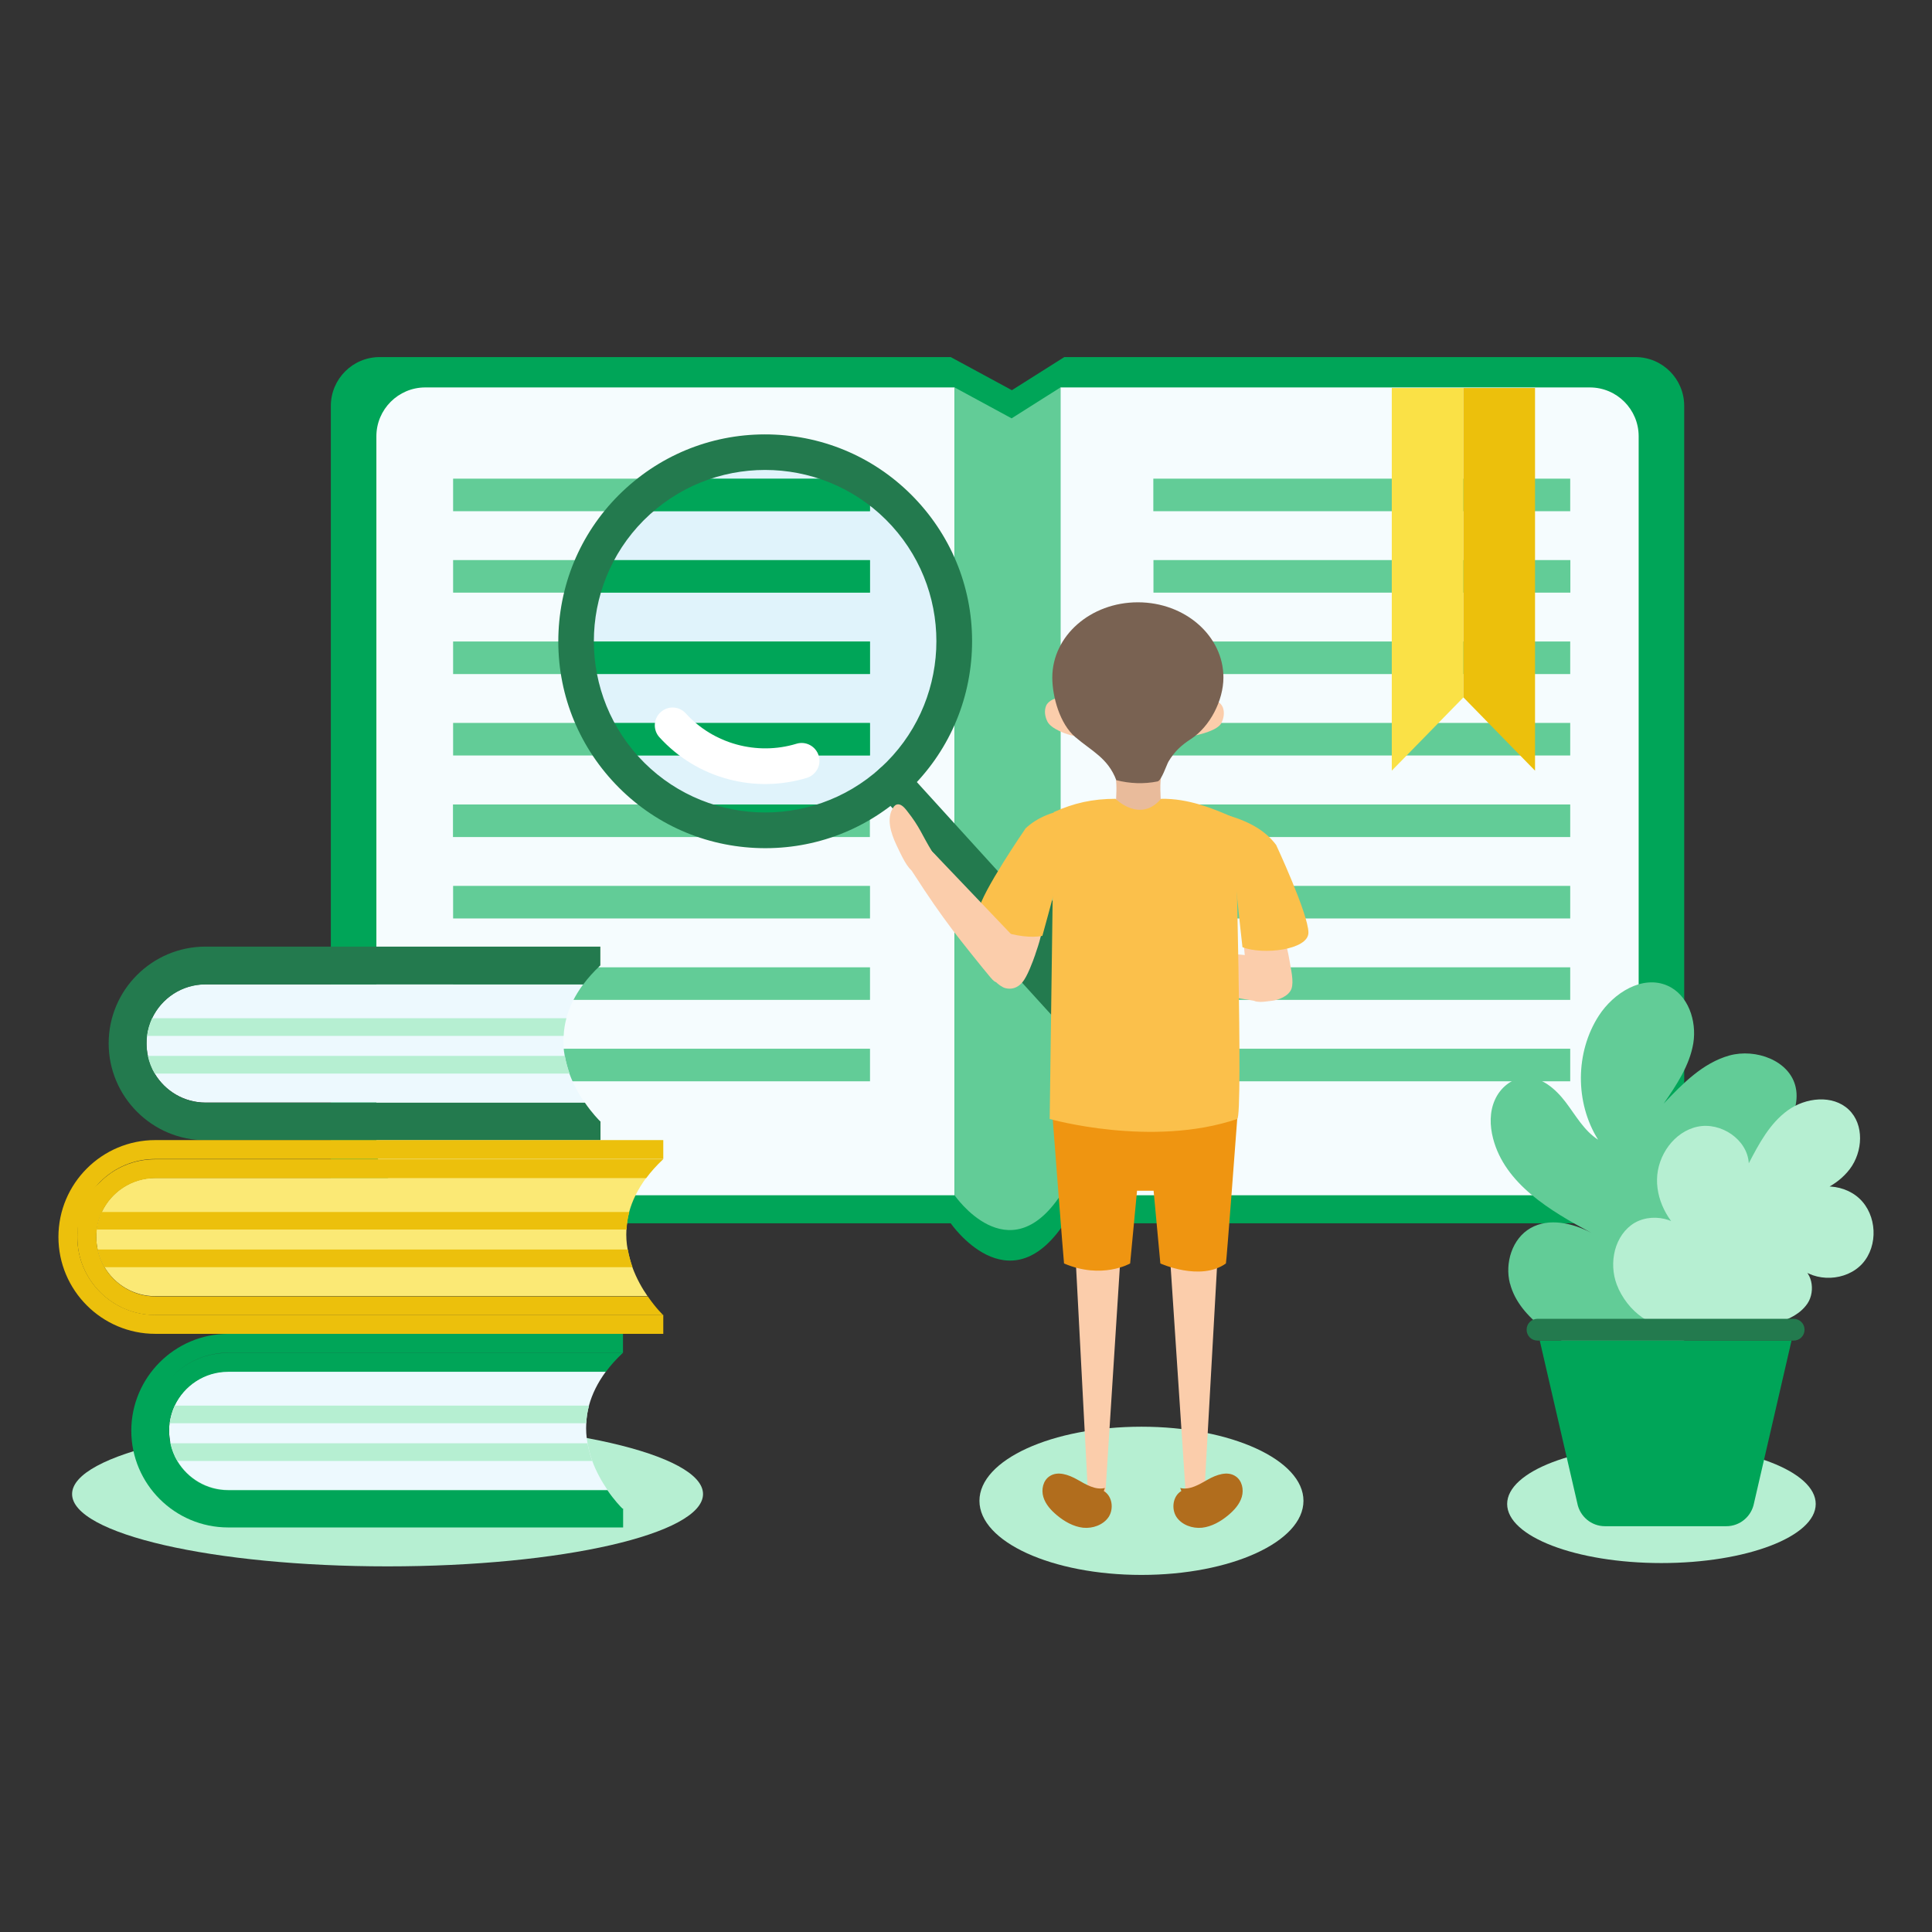
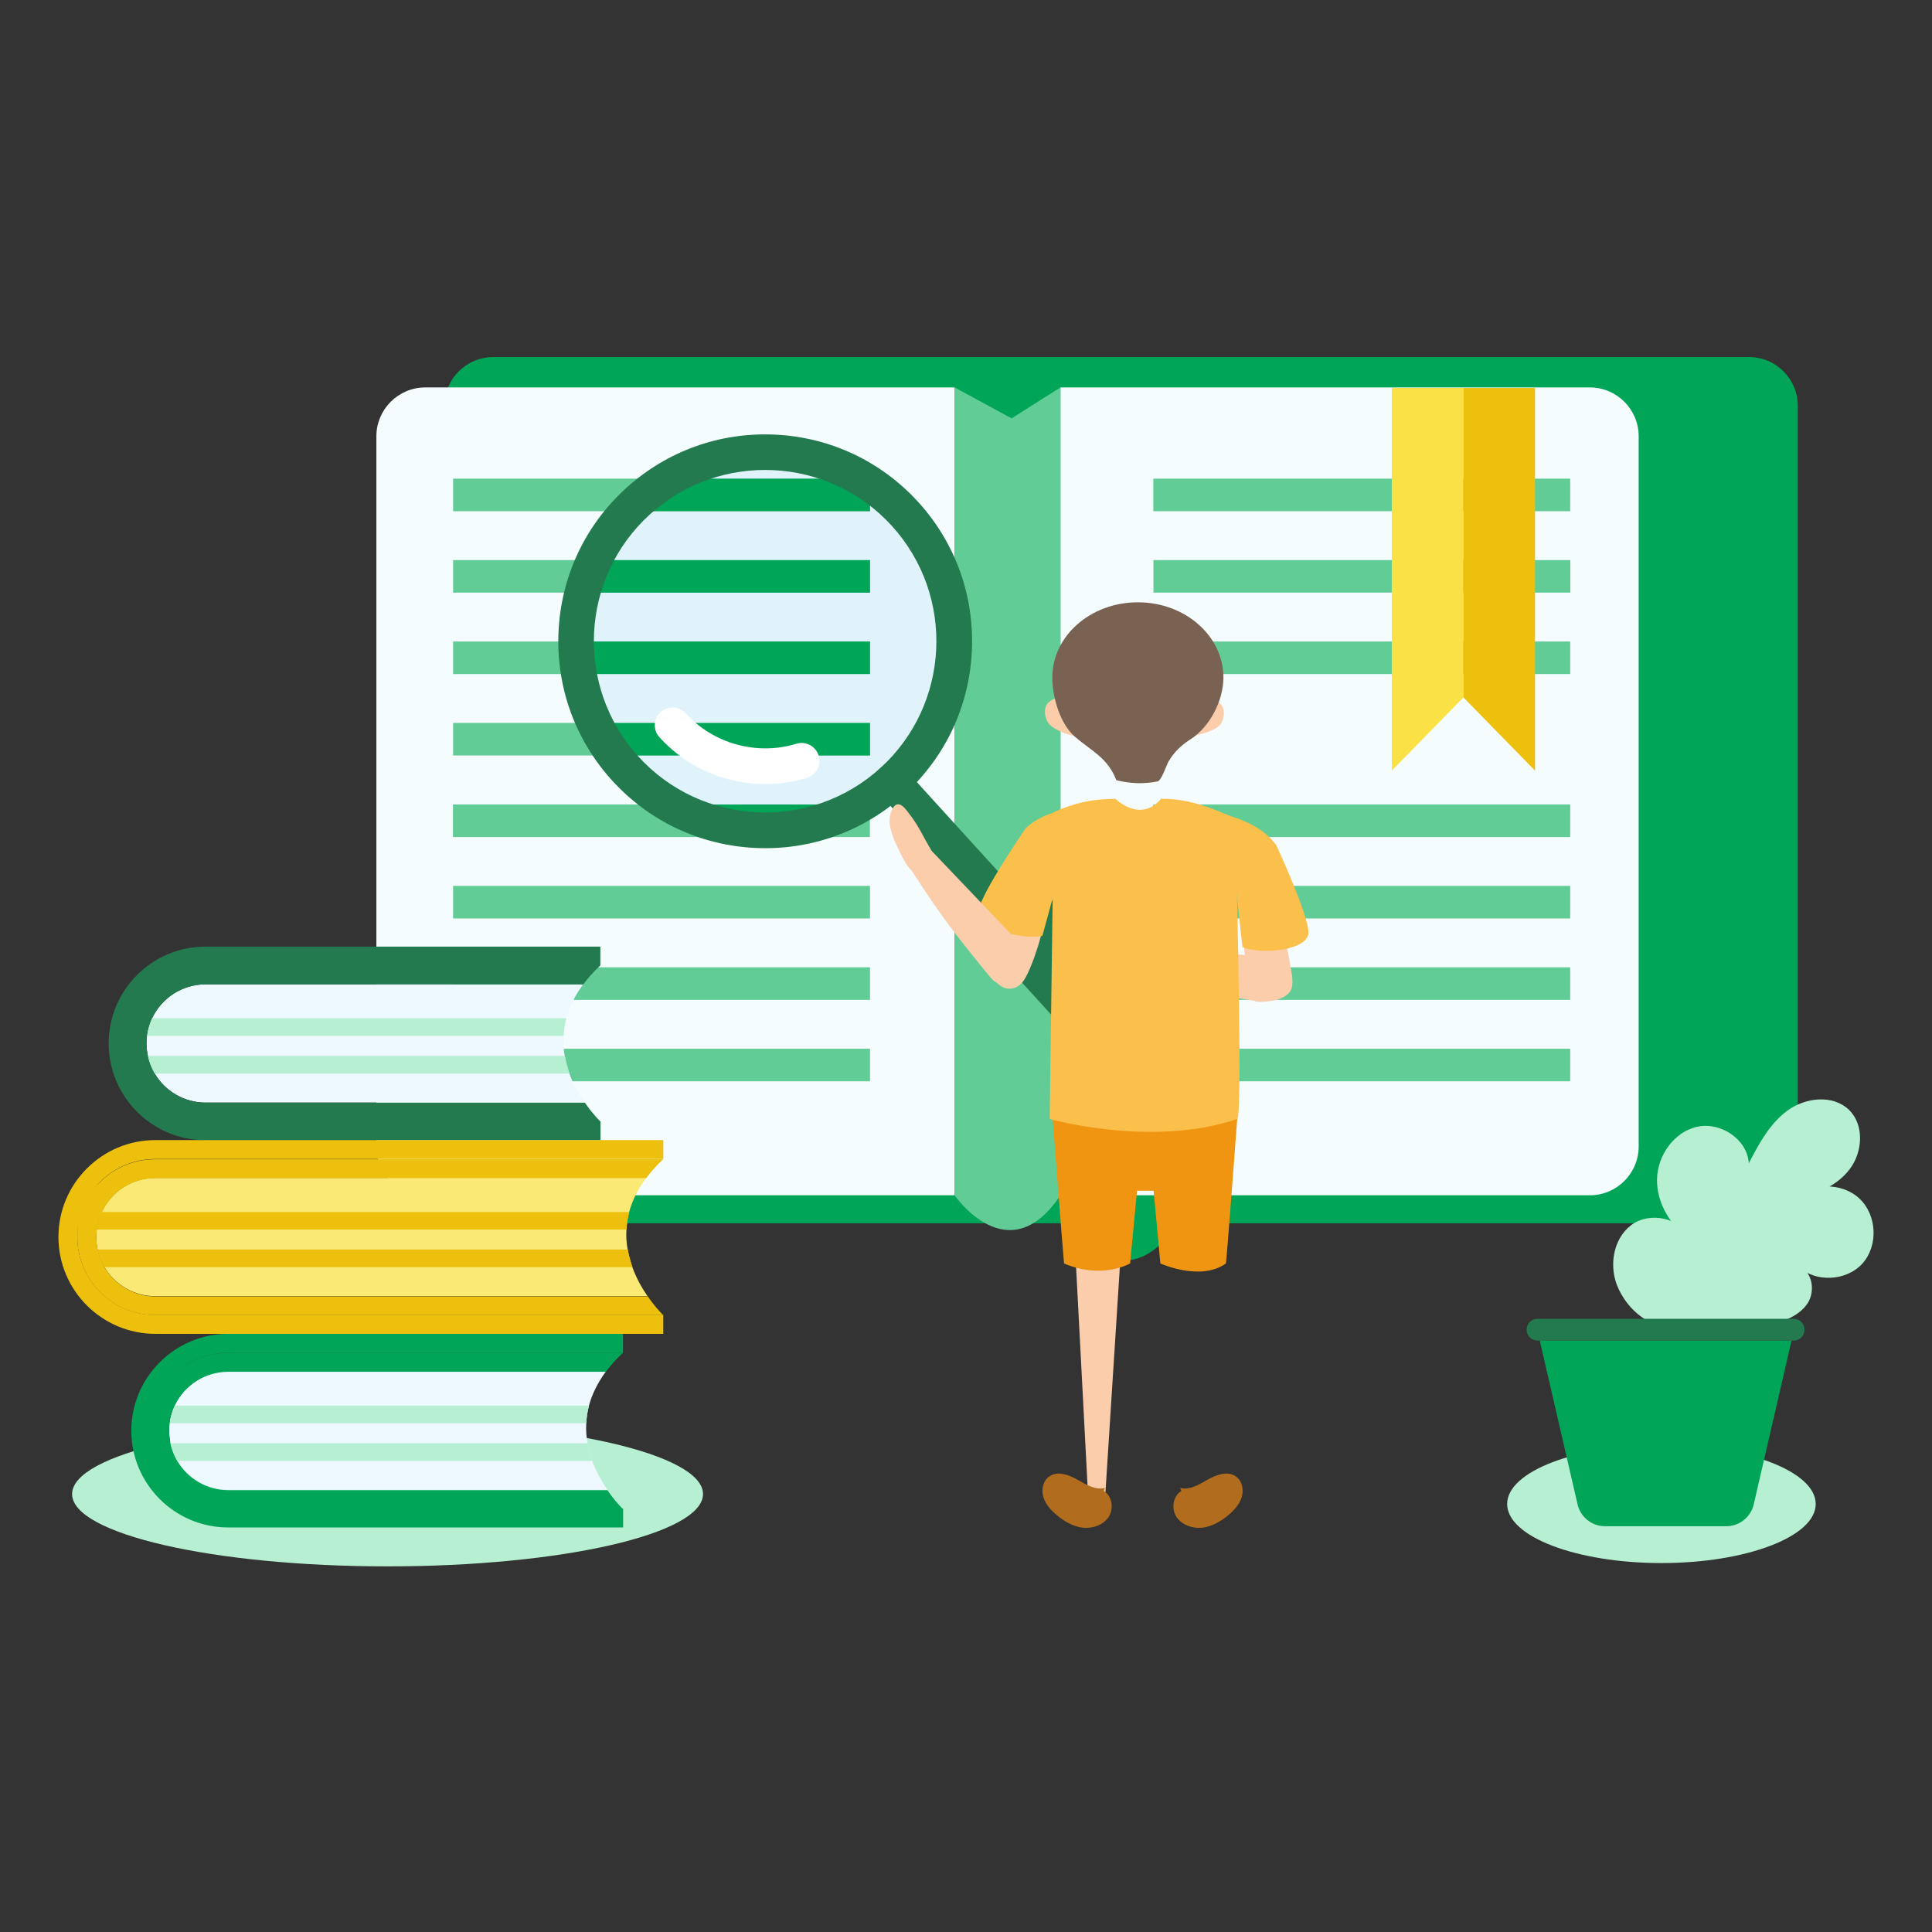
<svg xmlns="http://www.w3.org/2000/svg" id="svg2" viewBox="0 0 1400 1400">
  <rect x="0" y="0" width="1400" height="1400" fill="#333333" stroke="none" />
  <defs>
    <style>
      .cls-1 {
        fill: #ecc00c;
      }

      .cls-2 {
        fill: #fae146;
      }

      .cls-3 {
        fill: #b6efd2;
      }

      .cls-4 {
        fill: #fff;
      }

      .cls-5 {
        fill: #fbcdab;
      }

      .cls-6 {
        fill: #edf9fe;
      }

      .cls-7 {
        fill: #796252;
      }

      .cls-8 {
        fill: #00a558;
      }

      .cls-9 {
        fill: #e9bb9b;
      }

      .cls-10 {
        fill: #b16d1d;
      }

      .cls-11 {
        fill: #62cc97;
      }

      .cls-12 {
        fill: #e0f3fb;
      }

      .cls-13 {
        fill: #ef9511;
      }

      .cls-14 {
        fill: #237a4e;
      }

      .cls-15 {
        fill: #fbe975;
      }

      .cls-16 {
        fill: #f5fcfe;
      }

      .cls-17 {
        fill: #fbc04b;
      }
    </style>
  </defs>
  <path id="path185" class="cls-3" d="M280.84,1135.05c-126.3,0-228.6-23.5-228.6-52.4s102.4-52.4,228.6-52.4,228.6,23.5,228.6,52.4-102.4,52.4-228.6,52.4" />
-   <path id="path204" class="cls-3" d="M827.14,1141.25c-64.8,0-117.4-24-117.4-53.7s52.6-53.7,117.4-53.7,117.4,24,117.4,53.7-52.6,53.7-117.4,53.7" />
  <path id="path225" class="cls-3" d="M1203.94,1132.65c-61.8,0-111.8-19.2-111.8-42.8s50.1-42.8,111.8-42.8,111.8,19.2,111.8,42.8-50.1,42.8-111.8,42.8" />
  <g id="g243">
-     <path id="path265" class="cls-8" d="M771.24,258.75l-38,24-44.3-24h-413.8c-19.6,0-35.4,15.9-35.4,35.4v556.9c0,19.6,15.9,35.4,35.4,35.4h413.8s41.8,60.8,82.3,0h413.8c19.6,0,35.4-15.8,35.4-35.4V294.15c0-19.6-15.8-35.4-35.4-35.4h-413.8" />
+     <path id="path265" class="cls-8" d="M771.24,258.75h-413.8c-19.6,0-35.4,15.9-35.4,35.4v556.9c0,19.6,15.9,35.4,35.4,35.4h413.8s41.8,60.8,82.3,0h413.8c19.6,0,35.4-15.8,35.4-35.4V294.15c0-19.6-15.8-35.4-35.4-35.4h-413.8" />
  </g>
  <g id="g282">
    <path id="path305" class="cls-16" d="M691.74,866.15h-383.6c-19.6,0-35.4-15.8-35.4-35.4V316.15c0-19.5,15.9-35.4,35.4-35.4h383.6v585.4" />
  </g>
  <g id="g322">
    <path id="path344" class="cls-16" d="M1152.04,866.15h-383.6V280.75h383.6c19.6,0,35.4,15.9,35.4,35.4v514.6c0,19.6-15.9,35.4-35.4,35.4" />
  </g>
  <g id="g361">
    <path id="path384" class="cls-11" d="M691.74,280.75v585.4s38.9,56.7,76.7,0V280.75l-35.4,22.4-41.3-22.4" />
  </g>
  <g>
    <g id="g402">
      <path id="path424" class="cls-11" d="M630.44,370.45h-302.1v-23.6h302.1v23.6" />
    </g>
    <g id="g442">
      <path id="path462" class="cls-11" d="M630.44,429.45h-302.1v-23.6h302.1v23.6" />
    </g>
    <g id="g481">
      <path id="path503" class="cls-11" d="M630.44,488.45h-302.1v-23.6h302.1v23.6" />
    </g>
    <g id="g521">
      <path id="path542" class="cls-11" d="M630.44,547.45h-302.1v-23.6h302.1v23.6" />
    </g>
    <path id="path564" class="cls-11" d="M328.24,606.55h302.1v-23.6h-302.1v23.6h0Z" />
    <path id="path583" class="cls-11" d="M630.44,665.55h-302.1v-23.6h302.1v23.6" />
    <path id="path604" class="cls-11" d="M630.44,724.55h-302.1v-23.6h302.1v23.6" />
    <path id="path623" class="cls-11" d="M630.44,783.55h-302.1v-23.6h302.1v23.6" />
    <g id="g643">
      <path id="path663" class="cls-11" d="M1137.84,370.45h-302.1v-23.6h302.1v23.6" />
    </g>
    <g id="g682">
      <path id="path702" class="cls-11" d="M1137.94,429.45h-302.1v-23.6h302.1v23.6" />
    </g>
    <g id="g722">
      <path id="path744" class="cls-11" d="M1137.84,488.45h-302.1v-23.6h302.1v23.6" />
    </g>
    <g id="g762">
-       <path id="path782" class="cls-11" d="M1137.84,547.45h-302.1v-23.6h302.1v23.6" />
-     </g>
+       </g>
    <path id="path804" class="cls-11" d="M1137.84,606.55h-302.1v-23.6h302.1v23.6" />
    <path id="path824" class="cls-11" d="M1137.84,665.55h-302.1v-23.6h302.1v23.6" />
    <path id="path842" class="cls-11" d="M1137.84,724.55h-302.1v-23.6h302.1v23.6" />
    <path id="path865" class="cls-11" d="M1137.84,783.55h-302.1v-23.6h302.1v23.6" />
  </g>
  <g id="g883">
    <path id="path904" class="cls-2" d="M1008.54,281.15v277.3l51.9-53.1v-224.2h-51.9" />
  </g>
  <g id="g924">
    <path id="path944" class="cls-1" d="M1060.44,281.15v224.2l51.9,53.1v-277.3h-51.9" />
  </g>
  <g id="g964">
    <path id="path984" class="cls-12" d="M623.84,582.95h-138.8c-11.6-6.8-22.5-15.5-32-26-2.8-3-5.4-6.2-7.8-9.4h185.2v-23.6h-199.6c-5.4-11.4-9.2-23.3-11.4-35.4h211v-23.6h-213.1c0-11.9,1.5-23.8,4.6-35.4h208.5v-23.6h-199.9c6-12.7,14.1-24.7,24.3-35.4h175.6v-19.9c9.1,6.1,17.7,13.4,25.4,21.9,50.9,56,46.8,142.7-9.2,193.6-7.2,6.5-14.8,12.1-22.8,16.8M624.54,346.85h-140.3c21.6-12.9,45.9-19.3,70.1-19.3s48.7,6.5,70.2,19.3" />
  </g>
  <g>
    <g id="g1003">
      <path id="path1025" class="cls-8" d="M630.44,370.45h-175.6c2.4-2.5,4.8-4.9,7.4-7.2,6.9-6.3,14.3-11.8,22.1-16.4h140.3c2,1.2,3.9,2.4,5.8,3.7v19.9" />
    </g>
    <g id="g1042">
      <path id="path1065" class="cls-8" d="M630.44,429.45h-208.5c2.1-8.1,5-16,8.6-23.6h199.9v23.6" />
    </g>
    <g id="g1082">
      <path id="path1105" class="cls-8" d="M630.44,488.45h-211c-1.4-7.8-2.1-15.7-2.1-23.6h213.1v23.6" />
    </g>
    <g id="g1122">
      <path id="path1145" class="cls-8" d="M630.44,547.45h-185.2c-5.7-7.5-10.5-15.4-14.4-23.6h199.6v23.6" />
    </g>
    <path id="path1162" class="cls-8" d="M554.44,601.75c-24.1,0-48.1-6.3-69.4-18.8h138.8c-21.4,12.6-45.4,18.8-69.3,18.8" />
  </g>
  <g id="g1183">
    <path id="path1204" class="cls-14" d="M470.94,372.75c-50.7,46.1-54.4,124.7-8.4,175.4,46.1,50.7,124.7,54.4,175.4,8.4,50.7-46.1,54.4-124.7,8.4-175.4-46.1-50.7-124.7-54.4-175.4-8.4h0ZM655.34,575.65c-29.6,26.9-68,40.7-108,38.8-40-1.9-76.9-19.3-103.8-48.9-26.9-29.6-40.7-68-38.8-108,1.9-40,19.3-76.9,48.9-103.8,29.6-26.9,68-40.7,108-38.8,40,1.9,76.9,19.3,103.8,48.9,26.9,29.6,40.7,68,38.8,108-1.9,40-19.3,76.9-48.9,103.8" />
  </g>
  <g id="g1223">
    <path id="path1244" class="cls-4" d="M589.64,560.85c-1.4,1.2-3,2.2-4.9,2.8-18.5,5.6-38.2,6-56.9,1-19.3-5.1-36.5-15.6-50-30.4-4.8-5.3-4.4-13.4.9-18.2,5.3-4.8,13.4-4.4,18.2.9,20.1,22.1,51.6,30.7,80.2,22,6.8-2.1,14,1.8,16.1,8.6,1.5,4.9,0,10.1-3.7,13.3" />
  </g>
  <g id="g1263">
    <path id="path1284" class="cls-14" d="M740.24,669.35c-5.3,4.8-13.4,4.4-18.2-.9l-85.1-93.6c-4.8-5.3-4.4-13.4.9-18.2,5.3-4.8,13.4-4.4,18.2.9l85.1,93.6c4.8,5.3,4.4,13.4-.9,18.2" />
  </g>
  <path id="path1304" class="cls-14" d="M825.14,751.25l-11.5,10.4c-8.4,7.7-21.5,7.1-29.2-1.4l-60.1-66.1c-7.7-8.4-7.1-21.5,1.4-29.2l11.5-10.4c8.4-7.7,21.5-7.1,29.2,1.4l60.1,66.1c7.7,8.4,7,21.5-1.4,29.2" />
  <g id="g1323">
-     <path id="path1344" class="cls-9" d="M849.14,547.65c-11.5,10.2-7.7,26.6-7.7,40.8h-33.1c0-10.5,3.7-30.7-6.3-37.6" />
-   </g>
+     </g>
  <g id="g1363">
    <path id="path1384" class="cls-5" d="M778.44,533.35c-5.8-1.1-16.7-5.2-19.4-10.4-1.8-3.5-2.5-7.8-1-11.5s7.4-6.4,11.4-5.8l9,27.7" />
  </g>
  <g id="g1403">
    <path id="path1424" class="cls-5" d="M864.14,533.35c5.8-1.1,18.3-4.2,20.9-9.4,1.8-3.6,2.5-7.8,1-11.5s-6.6-6.5-10.5-5.9l-11.4,26.8" />
  </g>
  <g id="g1443">
    <path id="path1464" class="cls-7" d="M886.54,490.95c0,16.5-9.7,35.6-23.6,44.6-7.1,4.6-11.9,9.1-16.2,16.3-1.4,2.4-5.1,13.8-7.9,14.4-9.9,2-20.1,1.6-29.9-.9-6.2-16.1-17.6-20.9-29.7-31.2-11.2-9.5-16.7-29.2-16.7-43.2,0-30.1,27.7-54.5,62-54.5s62,24.4,62,54.5" />
  </g>
  <path id="path1484" class="cls-5" d="M788.34,1081.55h12.7l10.6-165.9h-32l8.7,165.9" />
-   <path id="path1504" class="cls-5" d="M848.14,915.55l11,165.9h13.6l9.3-165.9h-34" />
  <path id="path1524" class="cls-13" d="M896.74,810.85h-133.9s8,104.6,8.2,104.7c27.5,11.8,47.9,0,47.9,0l5-52.7h12l4.9,52.7s29.1,13.2,47.5,0c.4-.3,8.2-104.7,8.2-104.7" />
  <path id="path1544" class="cls-5" d="M909.04,725.25c6.7,1,5-.3,6.8-6.5,1.4-4.8,2.9-4.9,4.3-9.7,1.2-4.1,1.6-8.9-1.8-12.3-3.5-3.4-13-4.4-18.4-4.9-28-2.4-52.4-4.7-80.3-7.1-2.8-.2-5.8-.4-8.1.7-5.4,2.6-3.5,9.5-2.6,13.7,1,5,4.4,5.2,10.1,6.8,15.3,4.4,30.7,8.3,46.3,11.5,8.5,1.7,35.2,6.5,43.8,7.8" />
  <path id="path1564" class="cls-5" d="M903.24,700.45c.9,5.7.2,17.9,3.1,22.6,2.9,4.6,10.5,2.6,15,2.2,4.7-.4,12.5-3.3,14.5-8.7,1.9-5.4-.5-14.5-1.3-19.9-1-6.3-2.8-13-4.1-19.1-.6-2.8-1.4-5.8-3.3-7.4-1.5-1.3-3.4-1.4-5.2-1.4-5.2.1-15,.9-18.6,6.4-3.6,5.5-1.1,19,0,25.5" />
  <path id="path1584" class="cls-17" d="M841.34,578.85c-15.2,17.9-33,0-33,0-16.7,0-30.2,3.1-44.7,9.6l-3,222.4s74,21,135.9,0c4.4-1.5-1.5-217.9-1.5-217.9-15.5-7-34-14.5-53.7-14.1" />
  <path id="path1604" class="cls-17" d="M924.64,612.15c-7.5-9.9-18.5-16.5-34.4-21.2,0,0,9.9,95.4,10.1,95.4,14.5,5.8,47.9,2.1,47.8-10.6-.1-13.5-23.5-63.7-23.5-63.7" />
  <path id="path1624" class="cls-5" d="M649.74,612.65c-4.6-9.7-7.3-19.7-2.7-27.1.8-1.4,2-2.7,3.8-2.7,2.4,0,4.6,2.4,6.3,4.6,9.8,12.4,10.4,16.8,18.6,30.1,1.3,2.1-10.2,15.8-13.6,14.2-4.5-2-8.8-11.6-12.4-19.1" />
  <g id="g1643">
    <path id="path1664" class="cls-7" d="M874.54,463.75c-22.6-2.2-45.2-4.4-67.8-6.5-9.9-1-14.7,2.2-24.2,5.2s-14.1,8.5-14.5,18.5c-.3,6.7-1.5,34.6,6,36-2.5-15-3-37,24.1-37,11.6,0,20.9,13.1,32.3,11,7.5-1.3,13.1-8,20.6-9.3,8.3-1.4,16.5,4.6,20.4,12.1,3.8,7.5,4.1,14.2,4.5,22.7,3.4-12.3,6.1-22.2,9.5-34.5l-11-18.2" />
  </g>
  <path id="path1684" class="cls-5" d="M750.24,691.55c-1.9,5.5-5.9,16.3-9.5,20.4-3.6,4.1-7.9,5.2-12.2,4.1-4.6-1.2-12-8.5-13-14.1-1-5.7,2.9-14.2,4.6-19.5,2-6,4.9-12.3,7.2-18.2,1-2.7,2.4-5.5,4.5-6.8,1.7-1,3.6-.8,5.3-.5,5.1,1,14.7,3.4,17.3,9.4,2.6,6-2.1,18.9-4.2,25.1" />
  <path id="path1704" class="cls-17" d="M742.84,600.55c9-8.5,20.9-13.2,37.5-15.1,0,0-24.8,92.6-25,92.7-15.3,3.3-48.5-6.2-46.2-18.6,2.4-13.3,33.8-58.9,33.8-58.9" />
  <path id="path1723" class="cls-5" d="M717.64,708.15c4.4,5.2,4.6,3.9,10,.4,4.2-2.7,5.4-1.8,9.7-4.5,3.6-2.2,7.1-5.6,6.8-10.4-.3-4.9-6.9-11.9-10.6-15.8-19.4-20.3-36.3-38.1-55.7-58.4-1.9-2-4.1-4.2-6.6-4.8-5.8-1.6-8.9,4.8-11,8.6-2.5,4.4-.1,6.8,3.1,11.8,8.6,13.4,17.6,26.5,27.2,39.2,5.2,6.9,21.5,27.3,27.1,33.9" />
  <path id="path1745" class="cls-10" d="M856.04,1080.45c-6.1,3.6-7.4,12.7-3.6,18.7,3.9,5.9,11.6,8.6,18.6,7.9,7-.8,13.5-4.5,18.9-9,4.3-3.6,8.3-7.9,9.9-13.3,1.6-5.4.2-11.9-4.5-15-5.9-4-13.9-1.1-20.1,2.4-6.2,3.5-13,7.8-20,6.1" />
  <path id="path1763" class="cls-10" d="M799.84,1080.45c6.1,3.6,7.4,12.7,3.6,18.7-3.9,5.9-11.6,8.6-18.6,7.9-7-.8-13.5-4.5-18.9-9-4.3-3.6-8.3-7.9-9.9-13.3-1.6-5.4-.2-11.9,4.5-15,5.9-4,13.9-1.1,20.1,2.4,6.2,3.5,13,7.8,20,6.1" />
-   <path id="path1785" class="cls-11" d="M1094.14,930.05c-3.8-14.8,1.6-32.5,14.9-40.1,13.4-7.7,30.6-3.7,44.3,3.5-30-16-62.9-35.6-71.4-68.5-2.4-9.2-2.6-19.2,1.3-27.9,3.8-8.7,12.1-15.7,21.6-16.3,12-.8,22.4,8.3,29.7,17.9,7.3,9.6,13.3,20.7,23.5,27.2-16.8-26.8-16.6-63.3.5-89.8,10.7-16.6,31.7-29.8,49.8-21.8,15,6.6,21.3,25.5,18.7,41.7-2.7,16.2-12.2,30.3-21.5,43.8,13.7-14.5,28.4-29.5,47.6-34.9,19.2-5.3,43.9,3.7,48.1,23.1,2.5,11.4-2.5,23.2-9.1,32.8-16.5,23.6-42.8,38.2-68.2,51.8,19.1-13.8,43.3-20.5,66.8-18.5,8,.7,16.6,2.7,21.4,9.2,4.6,6.2,4.3,14.9,1.2,22-3.1,7.1-8.5,12.8-13.8,18.4-19.1,20.1-38.3,40.3-61,56.1-22,15.4-57,35-84.2,23.2-22.9-9.9-53.5-27-60.1-52.8" />
  <path id="path1803" class="cls-3" d="M1172.84,933.85c-7.3-15.3-4.3-35.9,9.2-46.1,13.6-10.2,36.7-5.3,42.5,10.6-14-10.1-24.1-26.5-23.8-43.8.3-17.3,12.4-34.5,29.3-38.1s36.2,9.2,37.2,26.5c7.4-14.2,15.2-28.9,28.2-38.3,12.9-9.4,32.6-11.6,44.2-.6,11.4,10.8,10.3,30.5.8,43.1-9.5,12.5-25.1,18.9-40.6,21.8,12.6-12,34.7-12.4,47.5-.5,12.8,11.9,13.9,34.2,2.2,47.2-11.7,12.9-34.3,13.9-46.9,1.8,10.5,2.8,13.2,17.9,7.2,27-6,9-17.1,13.1-27.7,15.7-36.3,9-89.8,14.9-109.3-26.2" />
  <path id="path1825" class="cls-8" d="M1250.84,1105.95h-87.8c-9.9,0-18.3-7.1-20.1-16.8l-27.2-117.8h182.5l-27.2,117.8c-1.8,9.7-10.2,16.8-20.1,16.8" />
  <path id="path1843" class="cls-14" d="M1299.74,971.45h-185.6c-4.4,0-7.9-3.5-7.9-7.9s3.5-7.9,7.9-7.9h185.6c4.4,0,7.9,3.5,7.9,7.9s-3.5,7.9-7.9,7.9" />
  <path id="path1865" class="cls-6" d="M440.14,1079.55H165.34c-15.6,0-29.3-8.4-36.8-21-2.3-3.9-4-8.2-5-12.8-.6-2.9-1-6-1-9.1s.1-3.7.3-5.5c.6-4.5,1.9-8.8,3.7-12.8,6.9-14.5,21.6-24.6,38.8-24.6h273.8c-6.2,8.4-10.1,16.6-12.3,24.6-1.2,4.4-1.8,8.6-2,12.8-.3,5.1,0,9.9.9,14.6.8,4.5,2,8.8,3.4,12.8,3,8.2,7.1,15.3,11,21" />
  <path class="cls-8" d="M451.03,1093.15c-1.35-1.34-5.94-6.08-10.89-13.3H165.34c-15.6,0-29.3-8.5-36.8-21-2.3-3.9-4-8.2-5-12.8-.7-2.9-1-6-1-9.1,0-1.9.1-3.7.3-5.5.5-4.6,1.8-8.8,3.7-12.8,6.9-14.5,21.7-24.6,38.8-24.6h273.7c3.4-4.6,7.4-9.1,12.3-13.7H165.24c-15.58,0-29.65,6.28-39.85,16.45.02-.02.03-.04.05-.05,10.2-10.2,24.3-16.5,39.9-16.5h286.1v-13.7H165.34c-38.7,0-70.2,31.6-70.2,70.2s31.5,70.1,70.2,70.1h286.2v-13.7h-.51Z" />
  <path id="path1923" class="cls-3" d="M426.84,1018.55c-1.2,4.4-1.8,8.6-2,12.8H122.94c.6-4.5,1.9-8.8,3.7-12.8h300.3" />
  <path id="path1943" class="cls-3" d="M429.14,1058.65H128.54c-2.3-3.9-4-8.2-5-12.8h302.2c.8,4.5,2,8.8,3.4,12.8" />
  <path id="path1963" class="cls-6" d="M423.74,798.95H148.94c-15.6,0-29.3-8.4-36.8-20.9-2.3-3.9-4-8.2-5-12.8-.6-2.9-1-6-1-9.1s.1-3.7.3-5.5c.6-4.5,1.9-8.8,3.7-12.8,6.9-14.5,21.6-24.6,38.7-24.6h273.8c-6.2,8.4-10.1,16.6-12.3,24.6-1.2,4.4-1.8,8.6-2,12.8-.3,5,0,9.9.9,14.6.8,4.5,2,8.7,3.4,12.8,3,8.2,7.1,15.3,11,20.9" />
  <path class="cls-14" d="M434.93,812.55c-1.02-1-5.86-5.87-11.09-13.5H149.04c-15.6,0-29.3-8.4-36.8-20.9-2.3-3.9-4-8.2-5-12.8-.7-2.9-1-6-1-9.1,0-1.9.1-3.7.3-5.5.5-4.6,1.8-8.8,3.7-12.8,6.8-14.5,21.6-24.6,38.7-24.6h273.7c3.4-4.6,7.4-9.1,12.3-13.7H148.92s.01,0,.02,0h286.1v-13.7H148.94c-38.7,0-70.2,31.4-70.2,70.1s31.5,70.2,70.2,70.2h286.2v-13.7h-.21Z" />
  <path id="path2022" class="cls-3" d="M410.44,737.85c-1.2,4.4-1.8,8.6-2,12.8H106.54c.6-4.5,1.9-8.8,3.7-12.8h300.2" />
  <path id="path2043" class="cls-3" d="M412.74,777.95H112.14c-2.3-3.9-4-8.2-5-12.8h302.2c.8,4.5,2,8.7,3.4,12.8" />
  <path id="path2062" class="cls-15" d="M469.34,939.25H112.54c-15.6,0-29.3-8.4-36.8-21-2.3-3.9-4-8.2-5-12.8-.6-2.9-1-6-1-9.1s.1-3.7.3-5.5c.6-4.5,1.9-8.8,3.7-12.7,6.9-14.5,21.6-24.6,38.7-24.6h355.8c-6.2,8.4-10.1,16.6-12.3,24.6-1.2,4.3-1.8,8.6-2,12.7-.3,5.1,0,9.9.9,14.6.8,4.5,2,8.8,3.4,12.8,3,8.2,7.1,15.4,11,21" />
  <path id="path2083" class="cls-1" d="M480.64,952.95H112.54c-31.2,0-56.5-25.3-56.5-56.5s6.3-29.7,16.5-39.9c10.2-10.2,24.3-16.5,39.9-16.5h368.1c-4.9,4.6-8.9,9.1-12.3,13.7H112.54c-17.1,0-31.9,10.1-38.7,24.6-1.9,4-3.2,8.2-3.7,12.7-.2,1.8-.3,3.6-.3,5.5,0,3.1.3,6.2,1,9.1,1,4.6,2.7,8.9,5,12.8,7.5,12.5,21.2,21,36.8,21h356.8c5.9,8.6,11.3,13.7,11.3,13.7" />
  <path id="path2102" class="cls-1" d="M72.54,856.45c-10.2,10.2-16.5,24.3-16.5,39.9,0,31.2,25.3,56.5,56.5,56.5h368.1v13.7H112.54c-38.7,0-70.2-31.5-70.2-70.2s31.5-70.2,70.2-70.2h368.1v13.7H112.54c-15.6,0-29.7,6.3-39.9,16.5" />
  <path id="path2123" class="cls-1" d="M456.04,878.25c-1.2,4.3-1.8,8.6-2,12.7H70.04c.6-4.5,1.9-8.8,3.7-12.7h382.2" />
  <path id="path2142" class="cls-1" d="M458.34,918.25H75.74c-2.3-3.9-4-8.2-5-12.8h384.2c.8,4.5,2,8.8,3.4,12.8" />
</svg>